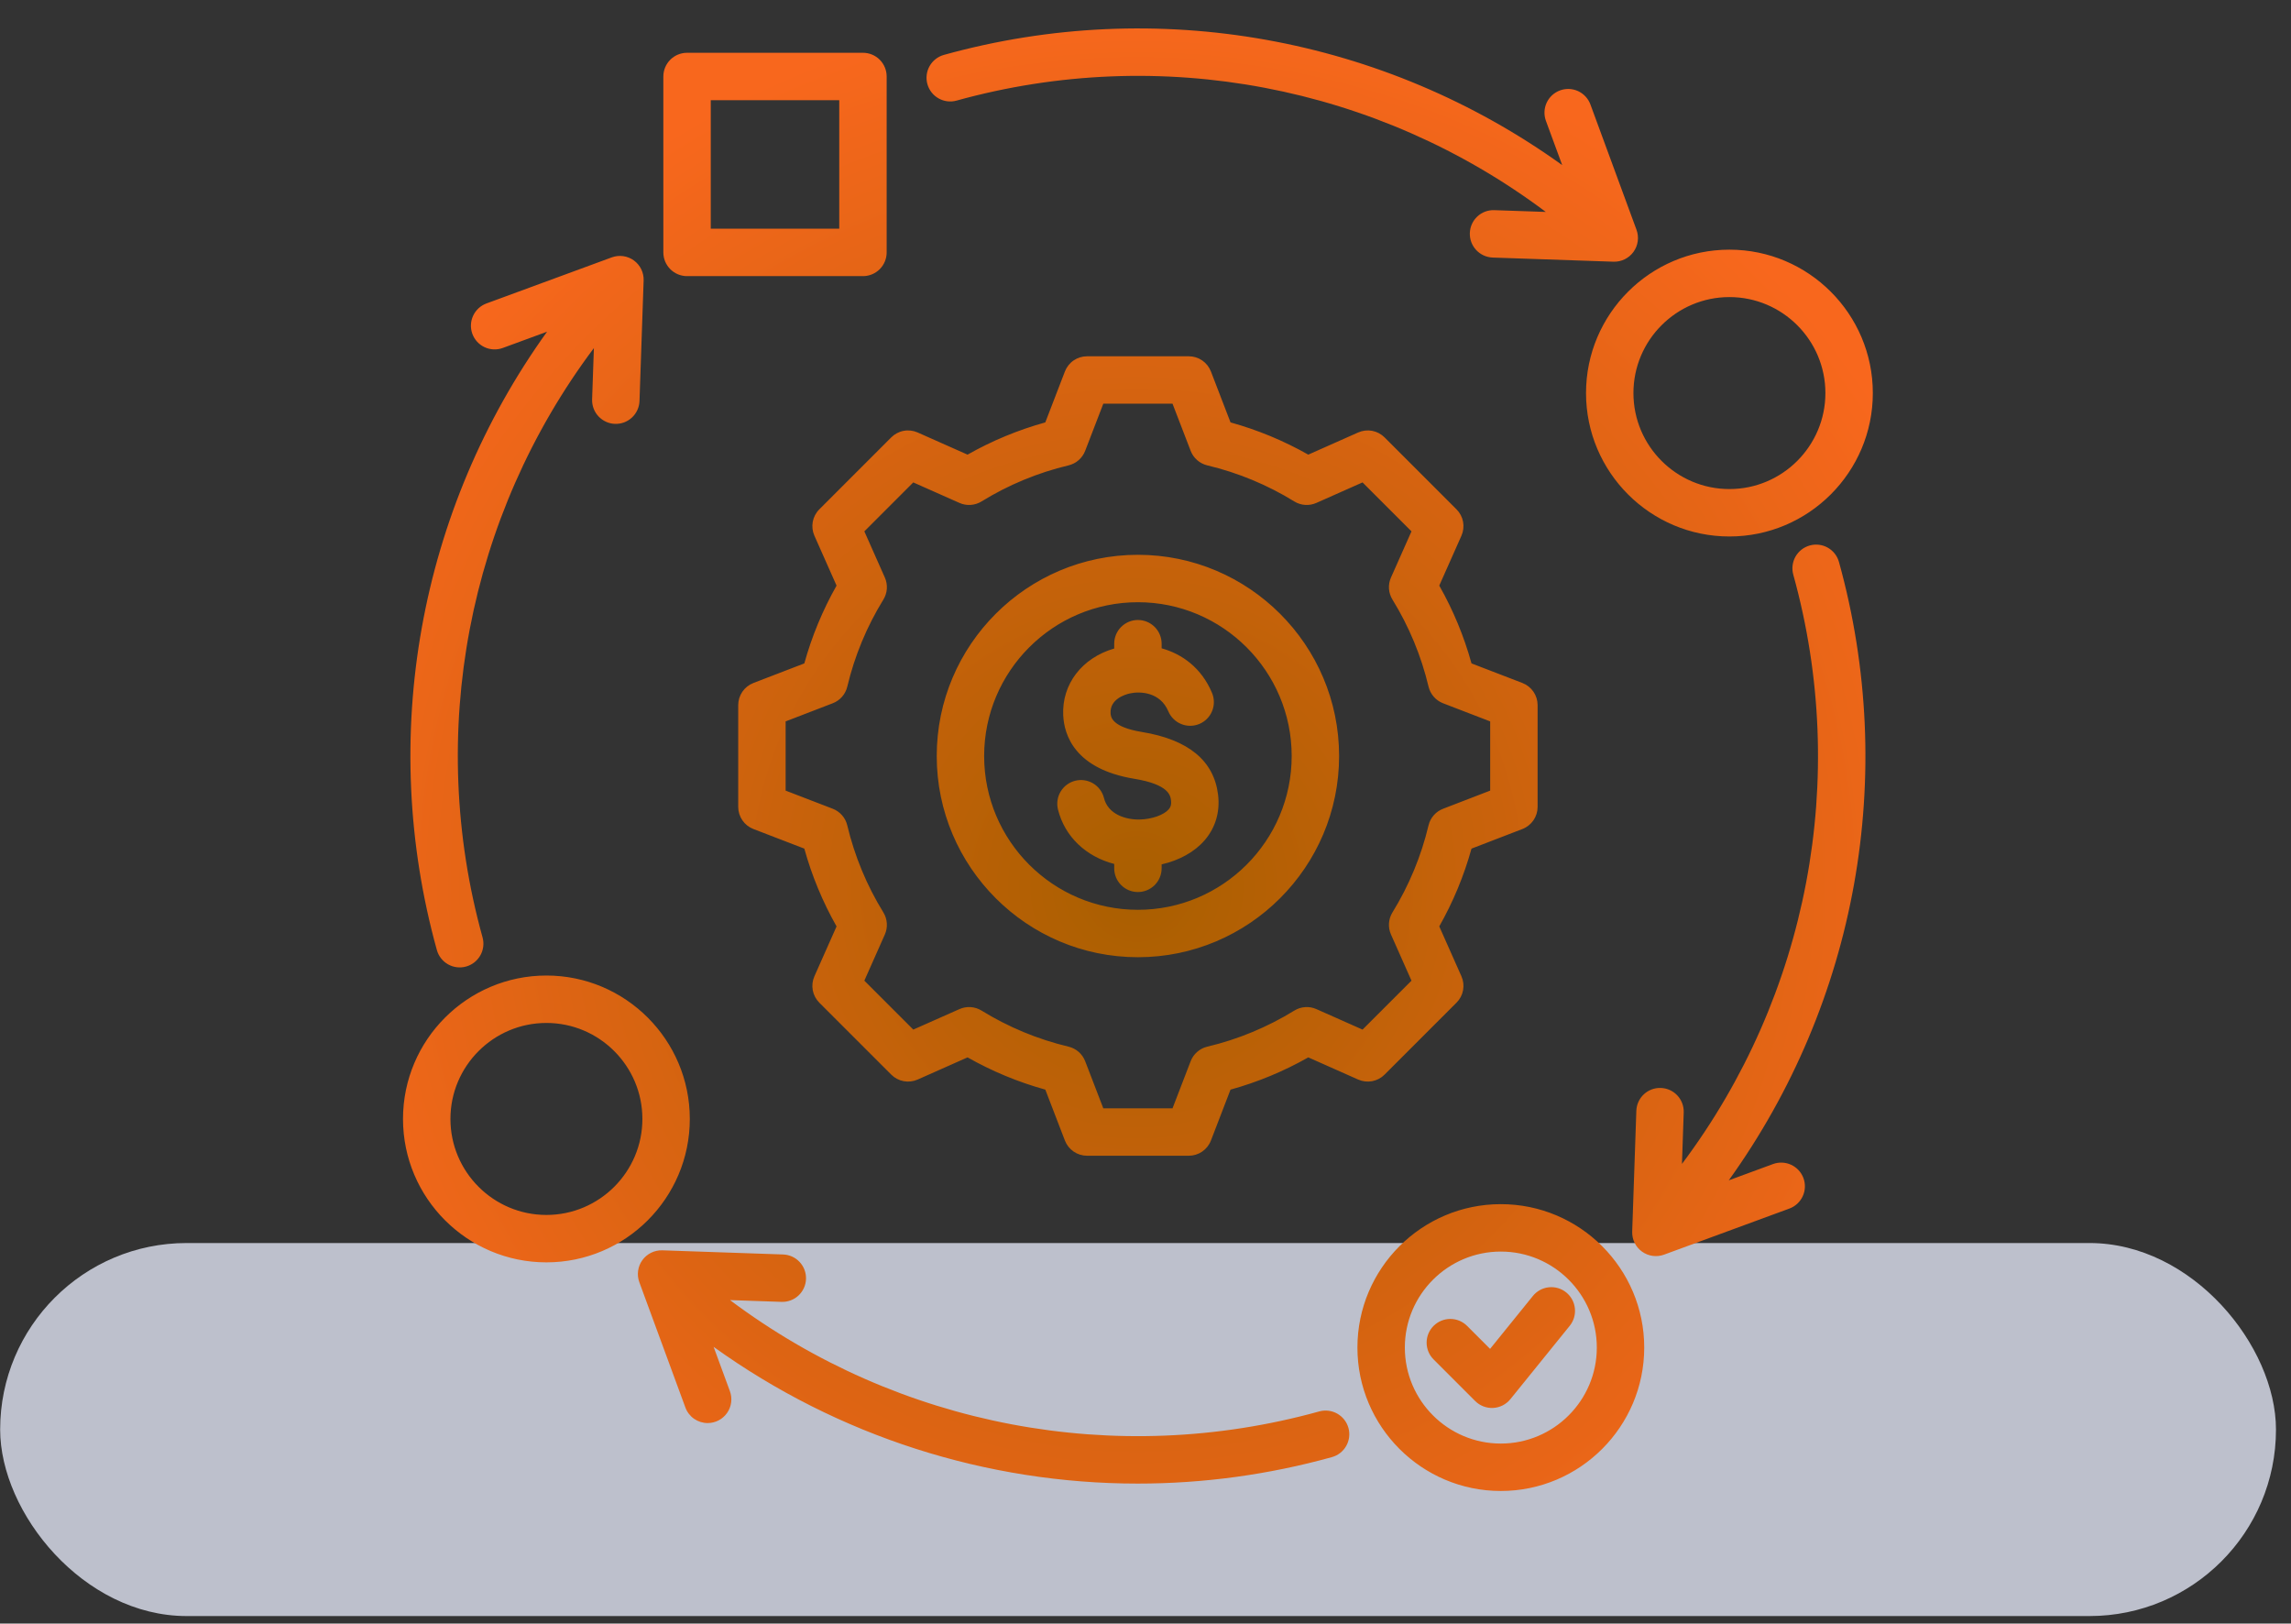
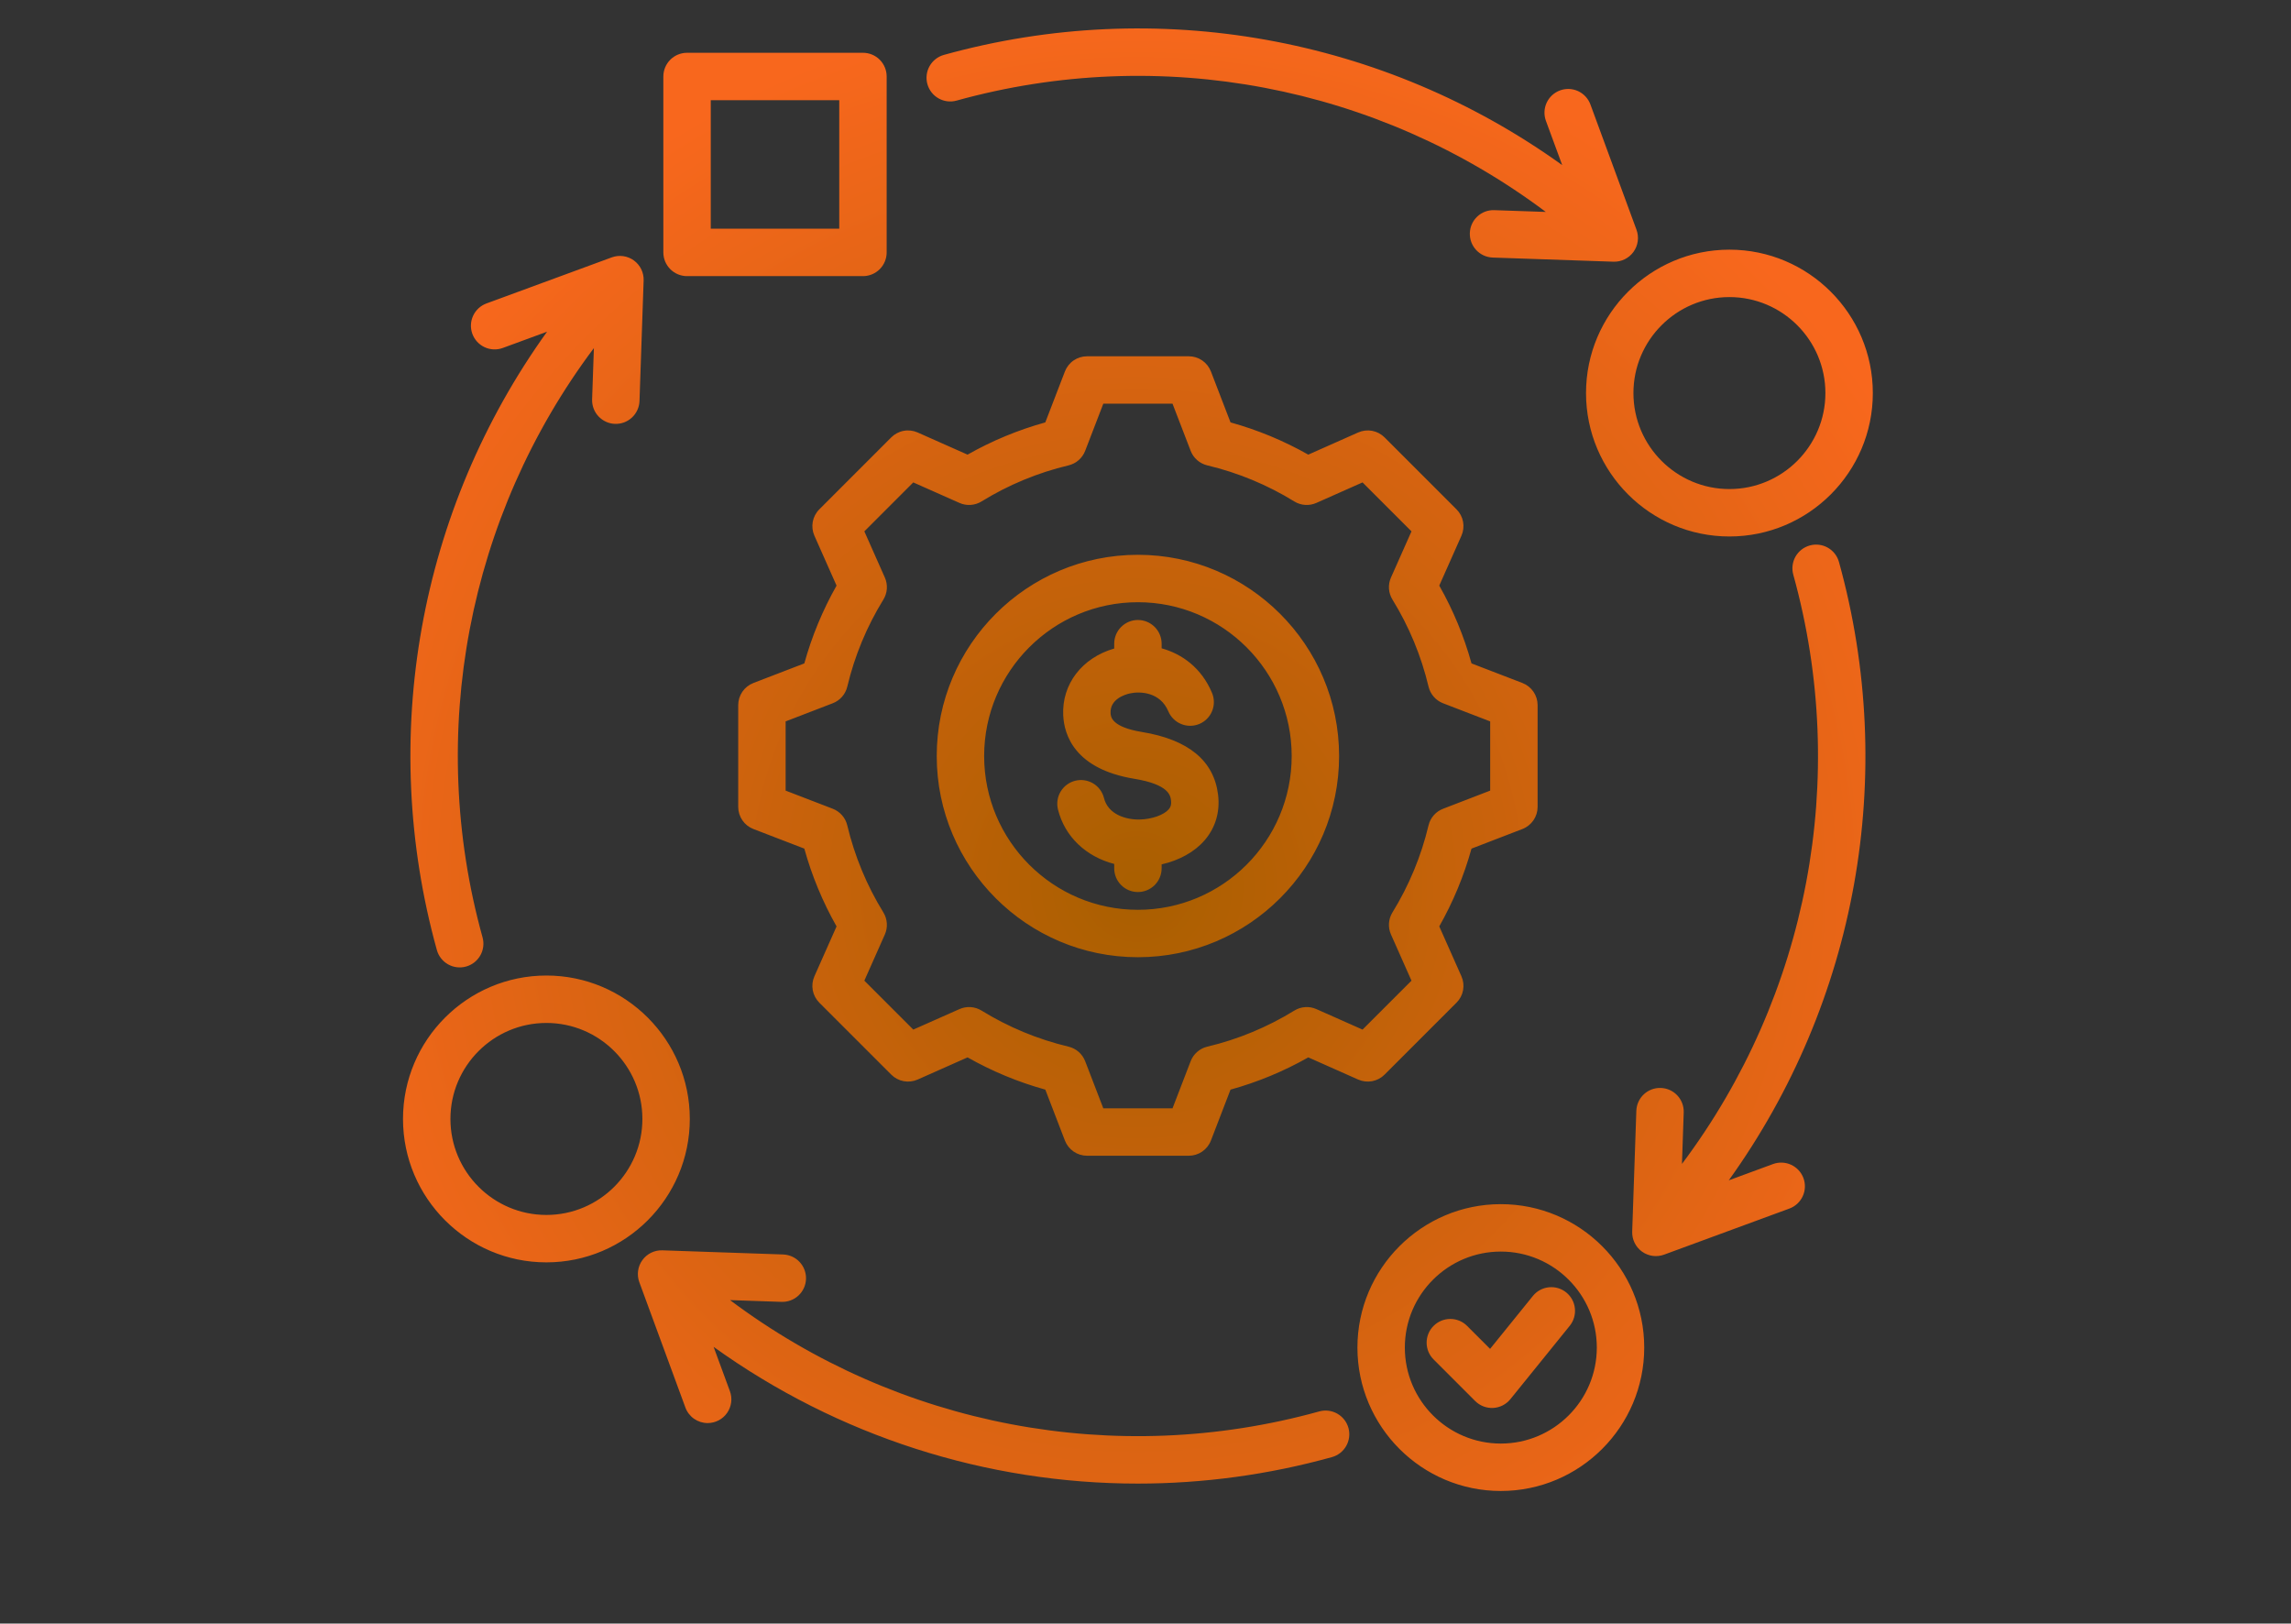
<svg xmlns="http://www.w3.org/2000/svg" width="151" height="107" viewBox="0 0 151 107" fill="none">
  <rect x="0" y="0" width="151" height="107" fill="#333333" stroke="none" />
-   <rect x="0.01" y="81.921" width="150" height="24.584" rx="12.292" fill="#EBEFFF" fill-opacity="0.75" />
  <path d="M61.124 5.542C61.069 5.344 61.054 5.137 61.079 4.934C61.104 4.73 61.169 4.533 61.27 4.355C61.371 4.176 61.506 4.019 61.668 3.893C61.83 3.766 62.015 3.673 62.212 3.618C76.258 -0.279 91.224 2.445 102.965 10.881L101.892 7.965C101.749 7.576 101.767 7.146 101.94 6.77C102.114 6.394 102.431 6.102 102.82 5.959C103.209 5.816 103.638 5.833 104.015 6.007C104.391 6.181 104.682 6.497 104.825 6.886L107.863 15.146C107.951 15.387 107.979 15.645 107.944 15.899C107.909 16.152 107.812 16.394 107.662 16.601C107.512 16.809 107.313 16.976 107.083 17.089C106.853 17.201 106.599 17.256 106.343 17.247L98.385 16.974C98.18 16.966 97.978 16.919 97.791 16.834C97.605 16.749 97.436 16.628 97.296 16.478C97.156 16.328 97.047 16.152 96.975 15.96C96.903 15.768 96.87 15.563 96.877 15.358C96.906 14.496 97.627 13.817 98.492 13.851L101.884 13.967C90.802 5.654 76.475 2.905 63.048 6.63C62.217 6.861 61.355 6.373 61.124 5.542ZM28.794 62.612C28.905 63.011 29.17 63.35 29.53 63.554C29.891 63.758 30.318 63.811 30.717 63.7C30.915 63.645 31.1 63.552 31.262 63.426C31.423 63.299 31.558 63.142 31.66 62.964C31.761 62.785 31.825 62.588 31.85 62.385C31.875 62.181 31.86 61.974 31.805 61.777C28.079 48.35 30.829 34.023 39.143 22.941L39.026 26.333C39.015 26.745 39.168 27.144 39.45 27.444C39.733 27.744 40.123 27.921 40.534 27.935C40.946 27.949 41.347 27.8 41.649 27.52C41.952 27.24 42.131 26.852 42.149 26.44L42.422 18.482C42.431 18.226 42.377 17.972 42.264 17.742C42.152 17.512 41.984 17.313 41.777 17.163C41.569 17.012 41.328 16.916 41.074 16.881C40.82 16.846 40.562 16.874 40.322 16.962L32.062 19.999C31.673 20.142 31.357 20.434 31.183 20.81C31.009 21.186 30.991 21.616 31.134 22.005C31.277 22.394 31.569 22.71 31.945 22.884C32.322 23.058 32.751 23.075 33.14 22.932L36.057 21.86C27.62 33.6 24.897 48.567 28.794 62.612ZM86.952 93.019C73.525 96.744 59.199 93.995 48.116 85.682L51.508 85.799C51.714 85.806 51.918 85.773 52.11 85.701C52.303 85.629 52.479 85.52 52.629 85.38C52.779 85.24 52.9 85.071 52.985 84.885C53.07 84.698 53.117 84.496 53.124 84.291C53.131 84.086 53.097 83.881 53.025 83.689C52.953 83.497 52.844 83.321 52.704 83.171C52.564 83.021 52.396 82.9 52.209 82.815C52.022 82.73 51.821 82.683 51.616 82.675L43.658 82.402C43.402 82.393 43.148 82.448 42.918 82.56C42.688 82.673 42.489 82.84 42.339 83.048C42.188 83.255 42.092 83.496 42.057 83.75C42.022 84.004 42.049 84.262 42.138 84.503L45.175 92.763C45.285 93.063 45.485 93.322 45.747 93.505C46.01 93.688 46.322 93.786 46.642 93.786C46.893 93.786 47.141 93.725 47.364 93.609C47.587 93.493 47.779 93.324 47.923 93.118C48.067 92.911 48.159 92.673 48.191 92.424C48.224 92.174 48.195 91.92 48.108 91.684L47.034 88.763C55.247 94.666 65.037 97.775 74.988 97.775C79.314 97.775 83.62 97.188 87.788 96.03C88.187 95.92 88.526 95.655 88.73 95.294C88.934 94.933 88.987 94.506 88.876 94.107C88.765 93.708 88.5 93.369 88.139 93.165C87.779 92.961 87.352 92.909 86.952 93.019ZM121.206 37.036C120.975 36.205 120.114 35.718 119.283 35.949C119.085 36.004 118.9 36.097 118.738 36.223C118.577 36.349 118.442 36.507 118.34 36.685C118.239 36.864 118.175 37.06 118.15 37.264C118.125 37.468 118.14 37.674 118.195 37.872C121.921 51.299 119.171 65.626 110.858 76.708L110.974 73.316C110.981 73.111 110.948 72.907 110.876 72.714C110.804 72.522 110.695 72.346 110.555 72.196C110.415 72.046 110.247 71.925 110.06 71.84C109.873 71.755 109.671 71.708 109.466 71.701C108.604 71.67 107.881 72.346 107.851 73.209L107.578 81.167C107.569 81.423 107.623 81.677 107.736 81.907C107.848 82.137 108.016 82.336 108.223 82.486C108.431 82.636 108.672 82.733 108.926 82.768C109.18 82.803 109.438 82.775 109.679 82.687L117.938 79.65C118.327 79.507 118.643 79.215 118.817 78.839C118.991 78.463 119.009 78.033 118.866 77.644C118.723 77.255 118.431 76.939 118.055 76.765C117.679 76.591 117.249 76.573 116.86 76.716L113.943 77.789C122.38 66.048 125.103 51.082 121.206 37.036ZM43.721 16.635V5.041C43.721 4.627 43.886 4.229 44.179 3.936C44.472 3.643 44.869 3.479 45.284 3.479H56.878C57.292 3.479 57.69 3.643 57.983 3.936C58.276 4.229 58.44 4.627 58.44 5.041V16.635C58.44 17.05 58.276 17.447 57.983 17.74C57.69 18.033 57.292 18.198 56.878 18.198H45.284C44.869 18.198 44.472 18.033 44.179 17.74C43.886 17.447 43.721 17.05 43.721 16.635ZM46.846 15.073H55.315V6.604H46.846V15.073ZM103.23 85.177C102.908 84.916 102.496 84.794 102.083 84.838C101.671 84.881 101.293 85.087 101.033 85.409L98.211 88.897L96.696 87.382C96.403 87.089 96.006 86.924 95.591 86.924C95.177 86.924 94.78 87.089 94.487 87.382C94.342 87.527 94.227 87.699 94.148 87.889C94.069 88.078 94.029 88.281 94.029 88.487C94.029 88.692 94.069 88.895 94.148 89.085C94.226 89.274 94.341 89.446 94.487 89.591L97.229 92.334C97.384 92.489 97.57 92.609 97.774 92.688C97.979 92.766 98.198 92.801 98.416 92.789C98.635 92.778 98.849 92.72 99.044 92.621C99.239 92.521 99.411 92.382 99.549 92.212L103.463 87.374C103.723 87.052 103.845 86.639 103.801 86.227C103.758 85.815 103.552 85.437 103.23 85.177ZM108.371 88.81C108.371 94.022 104.131 98.262 98.919 98.262C93.708 98.262 89.468 94.022 89.468 88.81C89.468 83.599 93.708 79.359 98.919 79.359C104.131 79.359 108.371 83.599 108.371 88.81ZM105.246 88.81C105.246 85.322 102.408 82.484 98.919 82.484C95.431 82.484 92.593 85.322 92.593 88.81C92.593 92.299 95.431 95.137 98.919 95.137C102.408 95.137 105.246 92.299 105.246 88.81ZM113.986 16.454C119.198 16.454 123.438 20.693 123.438 25.905C123.438 31.116 119.198 35.356 113.986 35.356C108.774 35.356 104.535 31.117 104.535 25.905C104.535 20.693 108.774 16.454 113.986 16.454ZM107.66 25.905C107.66 29.393 110.498 32.231 113.986 32.231C117.475 32.231 120.312 29.393 120.312 25.905C120.312 22.417 117.475 19.579 113.986 19.579C110.498 19.579 107.66 22.416 107.66 25.905ZM36.014 83.195C30.802 83.195 26.562 78.955 26.562 73.744C26.562 68.532 30.802 64.292 36.014 64.292C41.225 64.292 45.465 68.532 45.465 73.744C45.465 78.955 41.225 83.195 36.014 83.195ZM42.34 73.744C42.34 70.255 39.502 67.417 36.014 67.417C32.525 67.417 29.688 70.255 29.688 73.744C29.688 77.232 32.525 80.07 36.014 80.07C39.502 80.07 42.34 77.232 42.34 73.744ZM54.001 33.568L58.743 28.825C58.967 28.602 59.252 28.451 59.563 28.394C59.873 28.336 60.194 28.374 60.482 28.502L63.771 29.963C65.386 29.047 67.107 28.334 68.896 27.838L70.188 24.482C70.302 24.187 70.501 23.934 70.762 23.755C71.022 23.576 71.331 23.481 71.646 23.481H78.354C78.669 23.481 78.978 23.576 79.238 23.755C79.498 23.934 79.698 24.187 79.812 24.482L81.104 27.838C82.892 28.334 84.614 29.047 86.228 29.963L89.517 28.502C89.806 28.374 90.127 28.336 90.437 28.393C90.748 28.451 91.033 28.602 91.256 28.825L95.999 33.568C96.223 33.791 96.373 34.077 96.431 34.387C96.488 34.698 96.451 35.018 96.323 35.307L94.862 38.594C95.778 40.209 96.492 41.931 96.987 43.721L100.342 45.012C100.637 45.126 100.89 45.326 101.069 45.586C101.248 45.846 101.344 46.155 101.344 46.47V53.178C101.344 53.494 101.248 53.802 101.069 54.062C100.89 54.322 100.637 54.523 100.342 54.636L96.987 55.928C96.491 57.717 95.777 59.438 94.862 61.053L96.323 64.341C96.451 64.63 96.488 64.951 96.431 65.261C96.373 65.571 96.223 65.857 95.999 66.08L91.256 70.823C91.033 71.047 90.748 71.197 90.437 71.255C90.127 71.312 89.806 71.275 89.517 71.147L86.23 69.686C84.615 70.602 82.893 71.316 81.103 71.812L79.812 75.166C79.699 75.461 79.499 75.715 79.238 75.893C78.978 76.072 78.67 76.168 78.354 76.168H71.646C71.331 76.168 71.022 76.072 70.762 75.893C70.502 75.715 70.302 75.461 70.188 75.166L68.897 71.811C67.108 71.315 65.386 70.601 63.772 69.686L60.483 71.147C60.194 71.275 59.874 71.313 59.563 71.255C59.253 71.197 58.967 71.047 58.744 70.823L54.001 66.081C53.778 65.857 53.627 65.572 53.569 65.261C53.512 64.951 53.55 64.63 53.678 64.341L55.138 61.054C54.222 59.439 53.508 57.717 53.013 55.927L49.658 54.636C49.363 54.523 49.109 54.323 48.931 54.062C48.752 53.802 48.656 53.494 48.656 53.178V46.471C48.656 46.155 48.752 45.846 48.931 45.586C49.109 45.326 49.363 45.126 49.658 45.012L53.013 43.721C53.509 41.932 54.222 40.21 55.138 38.595L53.678 35.307C53.55 35.018 53.512 34.698 53.569 34.387C53.627 34.077 53.777 33.791 54.001 33.568ZM54.886 46.348L51.781 47.543V52.105L54.886 53.3C55.123 53.391 55.334 53.539 55.501 53.73C55.668 53.921 55.786 54.15 55.844 54.397C56.327 56.423 57.13 58.36 58.223 60.133C58.356 60.35 58.434 60.595 58.451 60.848C58.468 61.102 58.423 61.355 58.321 61.587L56.969 64.63L60.195 67.855L63.239 66.504C63.471 66.401 63.724 66.356 63.978 66.373C64.231 66.39 64.476 66.468 64.692 66.601C66.465 67.694 68.401 68.497 70.427 68.979C70.674 69.038 70.903 69.156 71.094 69.323C71.285 69.49 71.433 69.701 71.524 69.938L72.719 73.043H77.281L78.476 69.939C78.567 69.702 78.714 69.491 78.906 69.324C79.097 69.156 79.325 69.038 79.572 68.98C81.599 68.498 83.536 67.695 85.309 66.602C85.525 66.469 85.77 66.39 86.024 66.373C86.277 66.356 86.531 66.401 86.763 66.504L89.805 67.855L93.031 64.63L91.679 61.586C91.576 61.354 91.531 61.1 91.548 60.847C91.565 60.594 91.643 60.349 91.776 60.133C92.869 58.359 93.672 56.423 94.154 54.397C94.213 54.15 94.331 53.921 94.498 53.73C94.665 53.539 94.876 53.392 95.113 53.301L98.218 52.105V47.544L95.114 46.349C94.877 46.258 94.666 46.11 94.499 45.919C94.332 45.728 94.214 45.499 94.155 45.252C93.673 43.225 92.87 41.289 91.777 39.515C91.644 39.299 91.565 39.054 91.548 38.8C91.531 38.547 91.576 38.294 91.679 38.062L93.031 35.019L89.805 31.793L86.761 33.145C86.529 33.248 86.275 33.293 86.022 33.276C85.769 33.259 85.524 33.181 85.308 33.048C83.535 31.955 81.599 31.152 79.572 30.67C79.325 30.611 79.097 30.493 78.906 30.326C78.715 30.159 78.567 29.948 78.476 29.711L77.281 26.606H72.719L71.524 29.711C71.433 29.948 71.285 30.159 71.094 30.326C70.903 30.493 70.674 30.611 70.427 30.67C68.401 31.152 66.465 31.955 64.692 33.048C64.476 33.181 64.23 33.259 63.977 33.276C63.724 33.293 63.47 33.248 63.239 33.145L60.194 31.793L56.969 35.019L58.321 38.063C58.424 38.295 58.469 38.548 58.452 38.802C58.435 39.055 58.356 39.3 58.223 39.516C57.13 41.289 56.327 43.226 55.845 45.252C55.786 45.499 55.668 45.728 55.501 45.919C55.334 46.11 55.123 46.257 54.886 46.348ZM61.74 49.825C61.74 42.513 67.688 36.564 75 36.564C82.312 36.564 88.26 42.513 88.26 49.825C88.26 57.136 82.312 63.085 75 63.085C67.688 63.085 61.74 57.136 61.74 49.825ZM64.865 49.825C64.865 55.413 69.411 59.96 75 59.96C80.589 59.96 85.135 55.413 85.135 49.825C85.135 44.236 80.589 39.689 75 39.689C69.411 39.689 64.865 44.236 64.865 49.825ZM75.115 54.01C74.201 54.028 73.033 53.674 72.763 52.593C72.714 52.394 72.625 52.206 72.503 52.041C72.381 51.876 72.228 51.737 72.052 51.631C71.876 51.526 71.681 51.456 71.478 51.425C71.275 51.395 71.068 51.405 70.869 51.455C70.67 51.504 70.483 51.593 70.318 51.715C70.153 51.837 70.014 51.99 69.908 52.166C69.802 52.342 69.732 52.537 69.702 52.74C69.672 52.943 69.682 53.15 69.731 53.349C70.179 55.144 71.586 56.459 73.438 56.938V57.226C73.438 57.641 73.602 58.038 73.895 58.331C74.188 58.624 74.586 58.789 75 58.789C75.415 58.789 75.812 58.624 76.105 58.331C76.398 58.038 76.563 57.641 76.563 57.226V56.966C77.722 56.703 78.731 56.148 79.393 55.383C80.113 54.55 80.421 53.509 80.283 52.374C80.011 50.133 78.323 48.743 75.264 48.241C73.243 47.909 73.209 47.223 73.198 46.997C73.153 46.071 74.152 45.772 74.459 45.702C75.154 45.545 76.473 45.614 77.003 46.876C77.164 47.258 77.469 47.561 77.853 47.717C78.237 47.874 78.667 47.872 79.049 47.712C79.431 47.551 79.734 47.245 79.89 46.862C80.047 46.478 80.045 46.048 79.885 45.666C79.198 44.032 77.928 43.107 76.563 42.726V42.422C76.563 42.008 76.398 41.611 76.105 41.318C75.812 41.025 75.415 40.86 75 40.86C74.586 40.86 74.188 41.025 73.895 41.318C73.602 41.611 73.438 42.008 73.438 42.422V42.74C71.315 43.355 69.977 45.09 70.077 47.149C70.139 48.431 70.83 50.679 74.758 51.325C77.054 51.701 77.143 52.437 77.181 52.751C77.219 53.068 77.131 53.221 77.029 53.339C76.703 53.715 75.917 53.991 75.115 54.01Z" fill="url(#paint0_radial_432_549)" />
  <defs>
    <radialGradient id="paint0_radial_432_549" cx="0" cy="0" r="1" gradientUnits="userSpaceOnUse" gradientTransform="translate(75 58.417) rotate(44.537) scale(58.211 58.204)">
      <stop stop-color="#A95F00" />
      <stop offset="1" stop-color="#F8671D" />
    </radialGradient>
  </defs>
</svg>